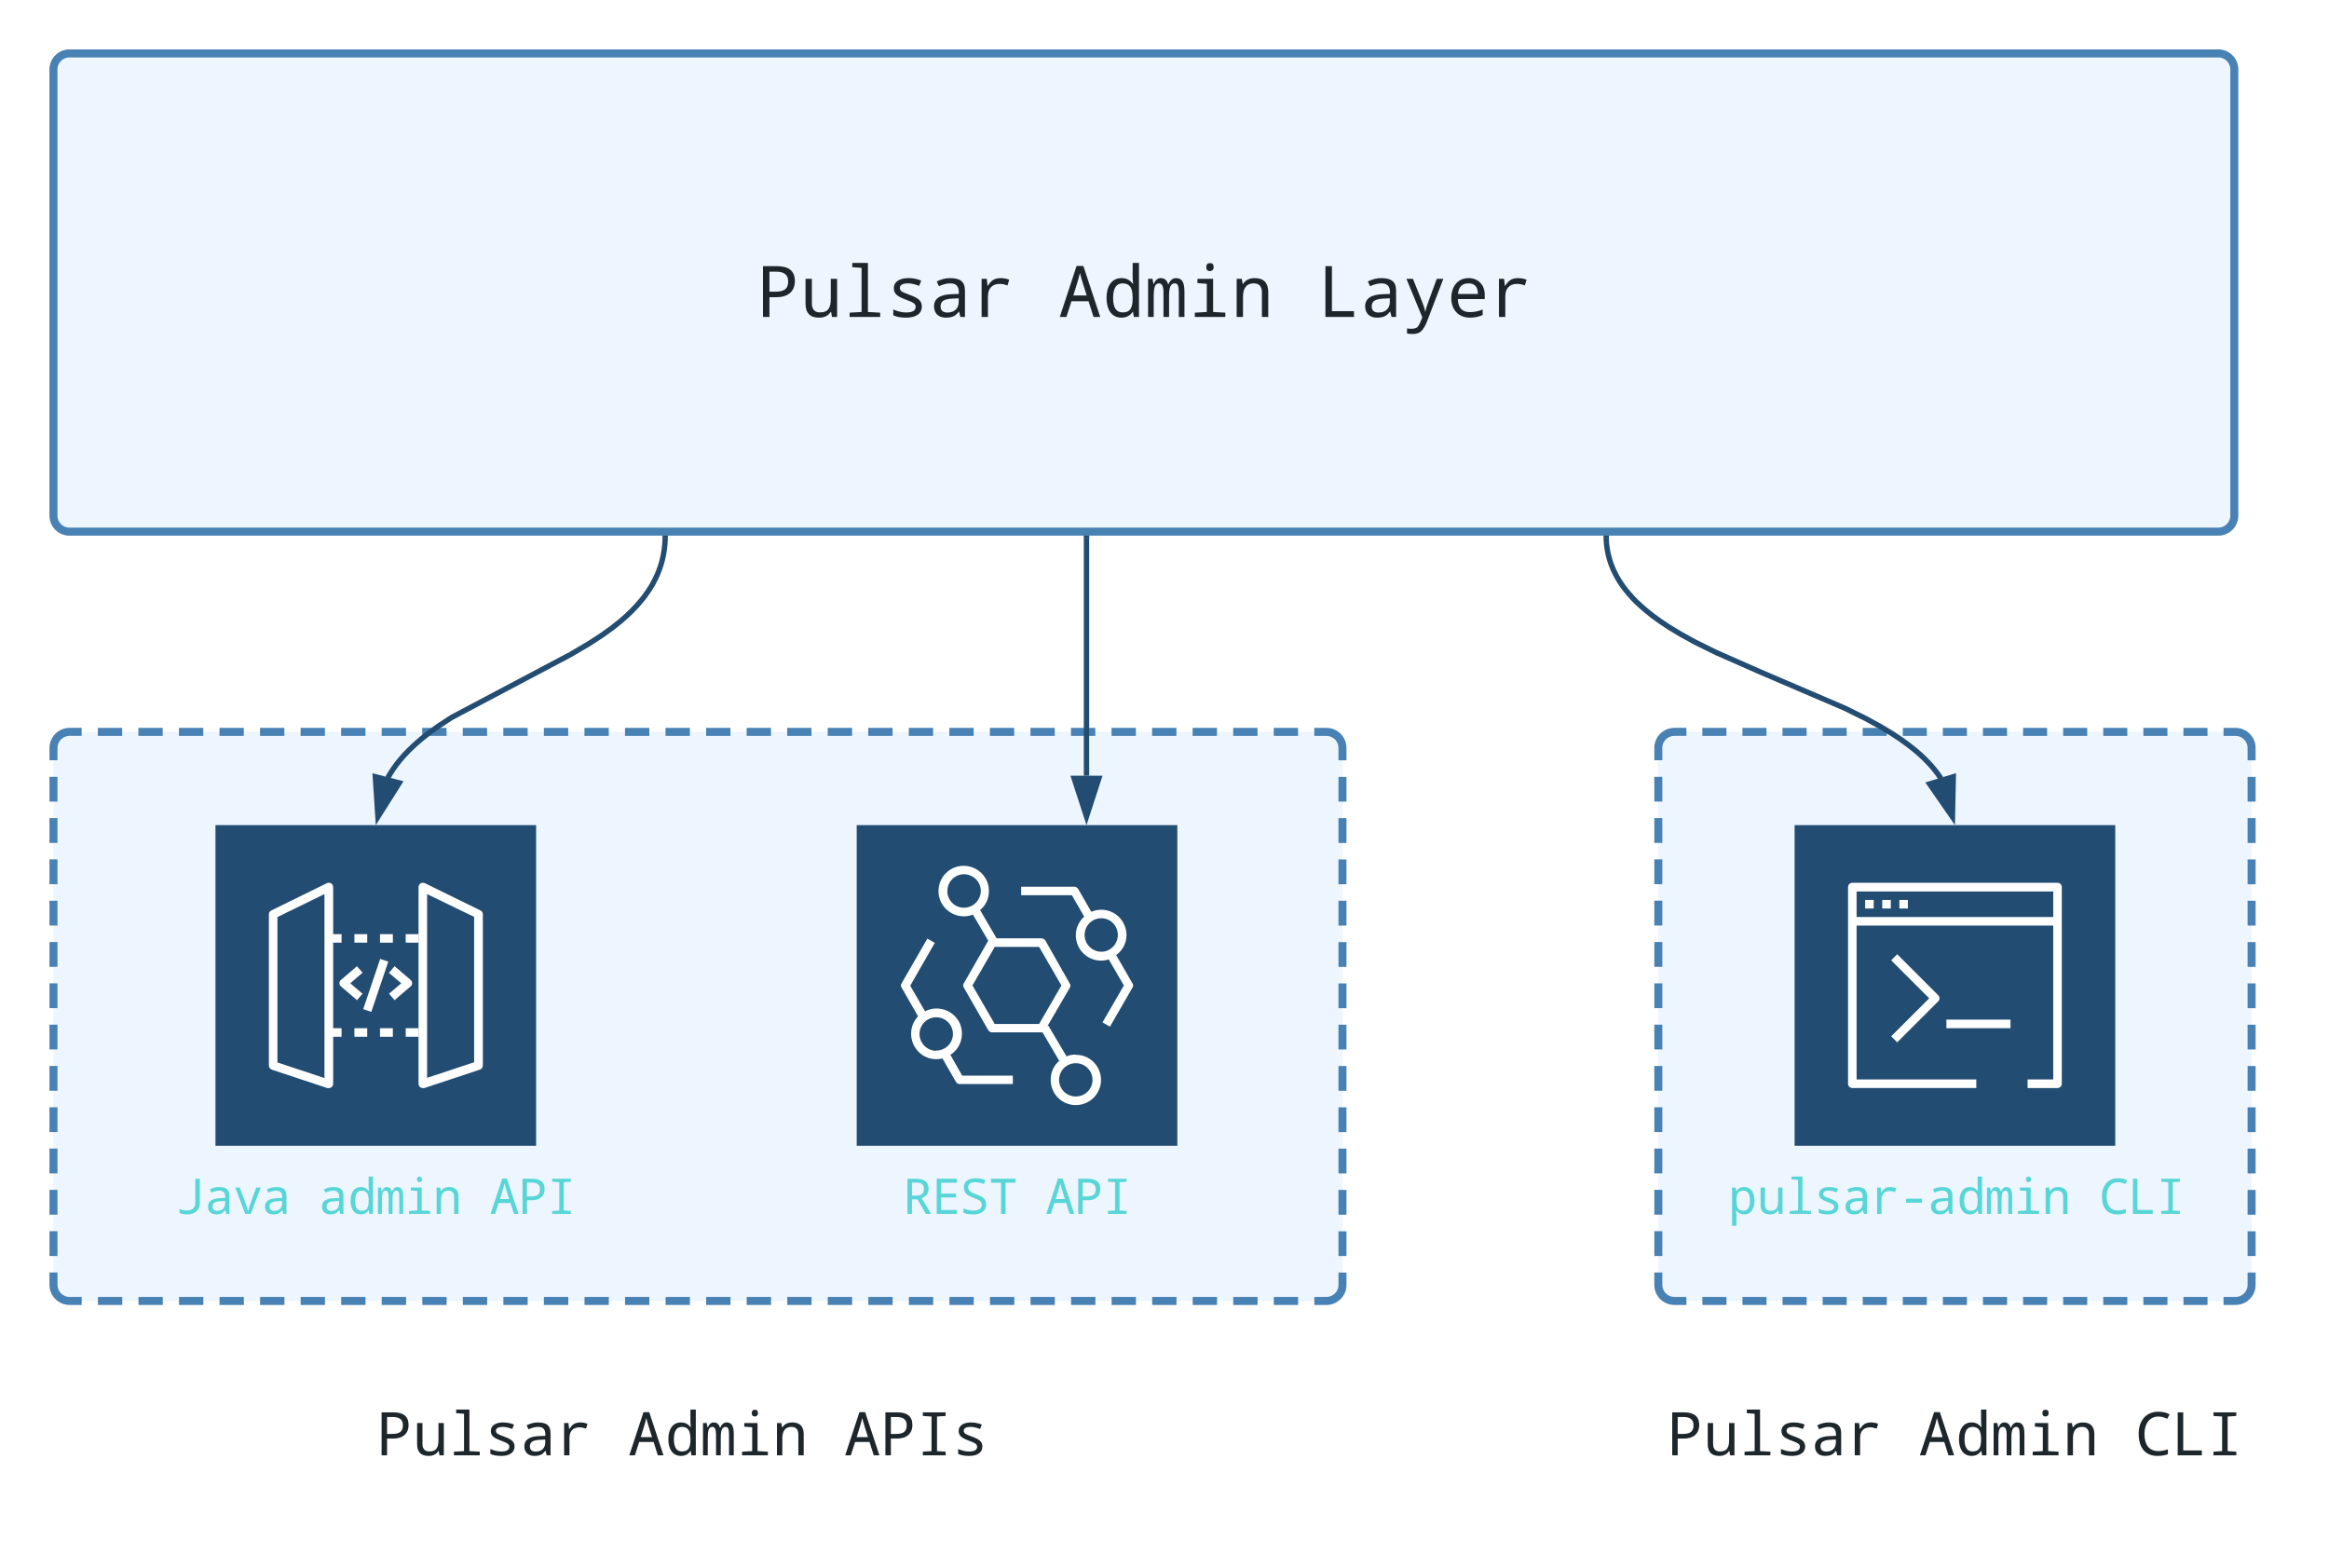
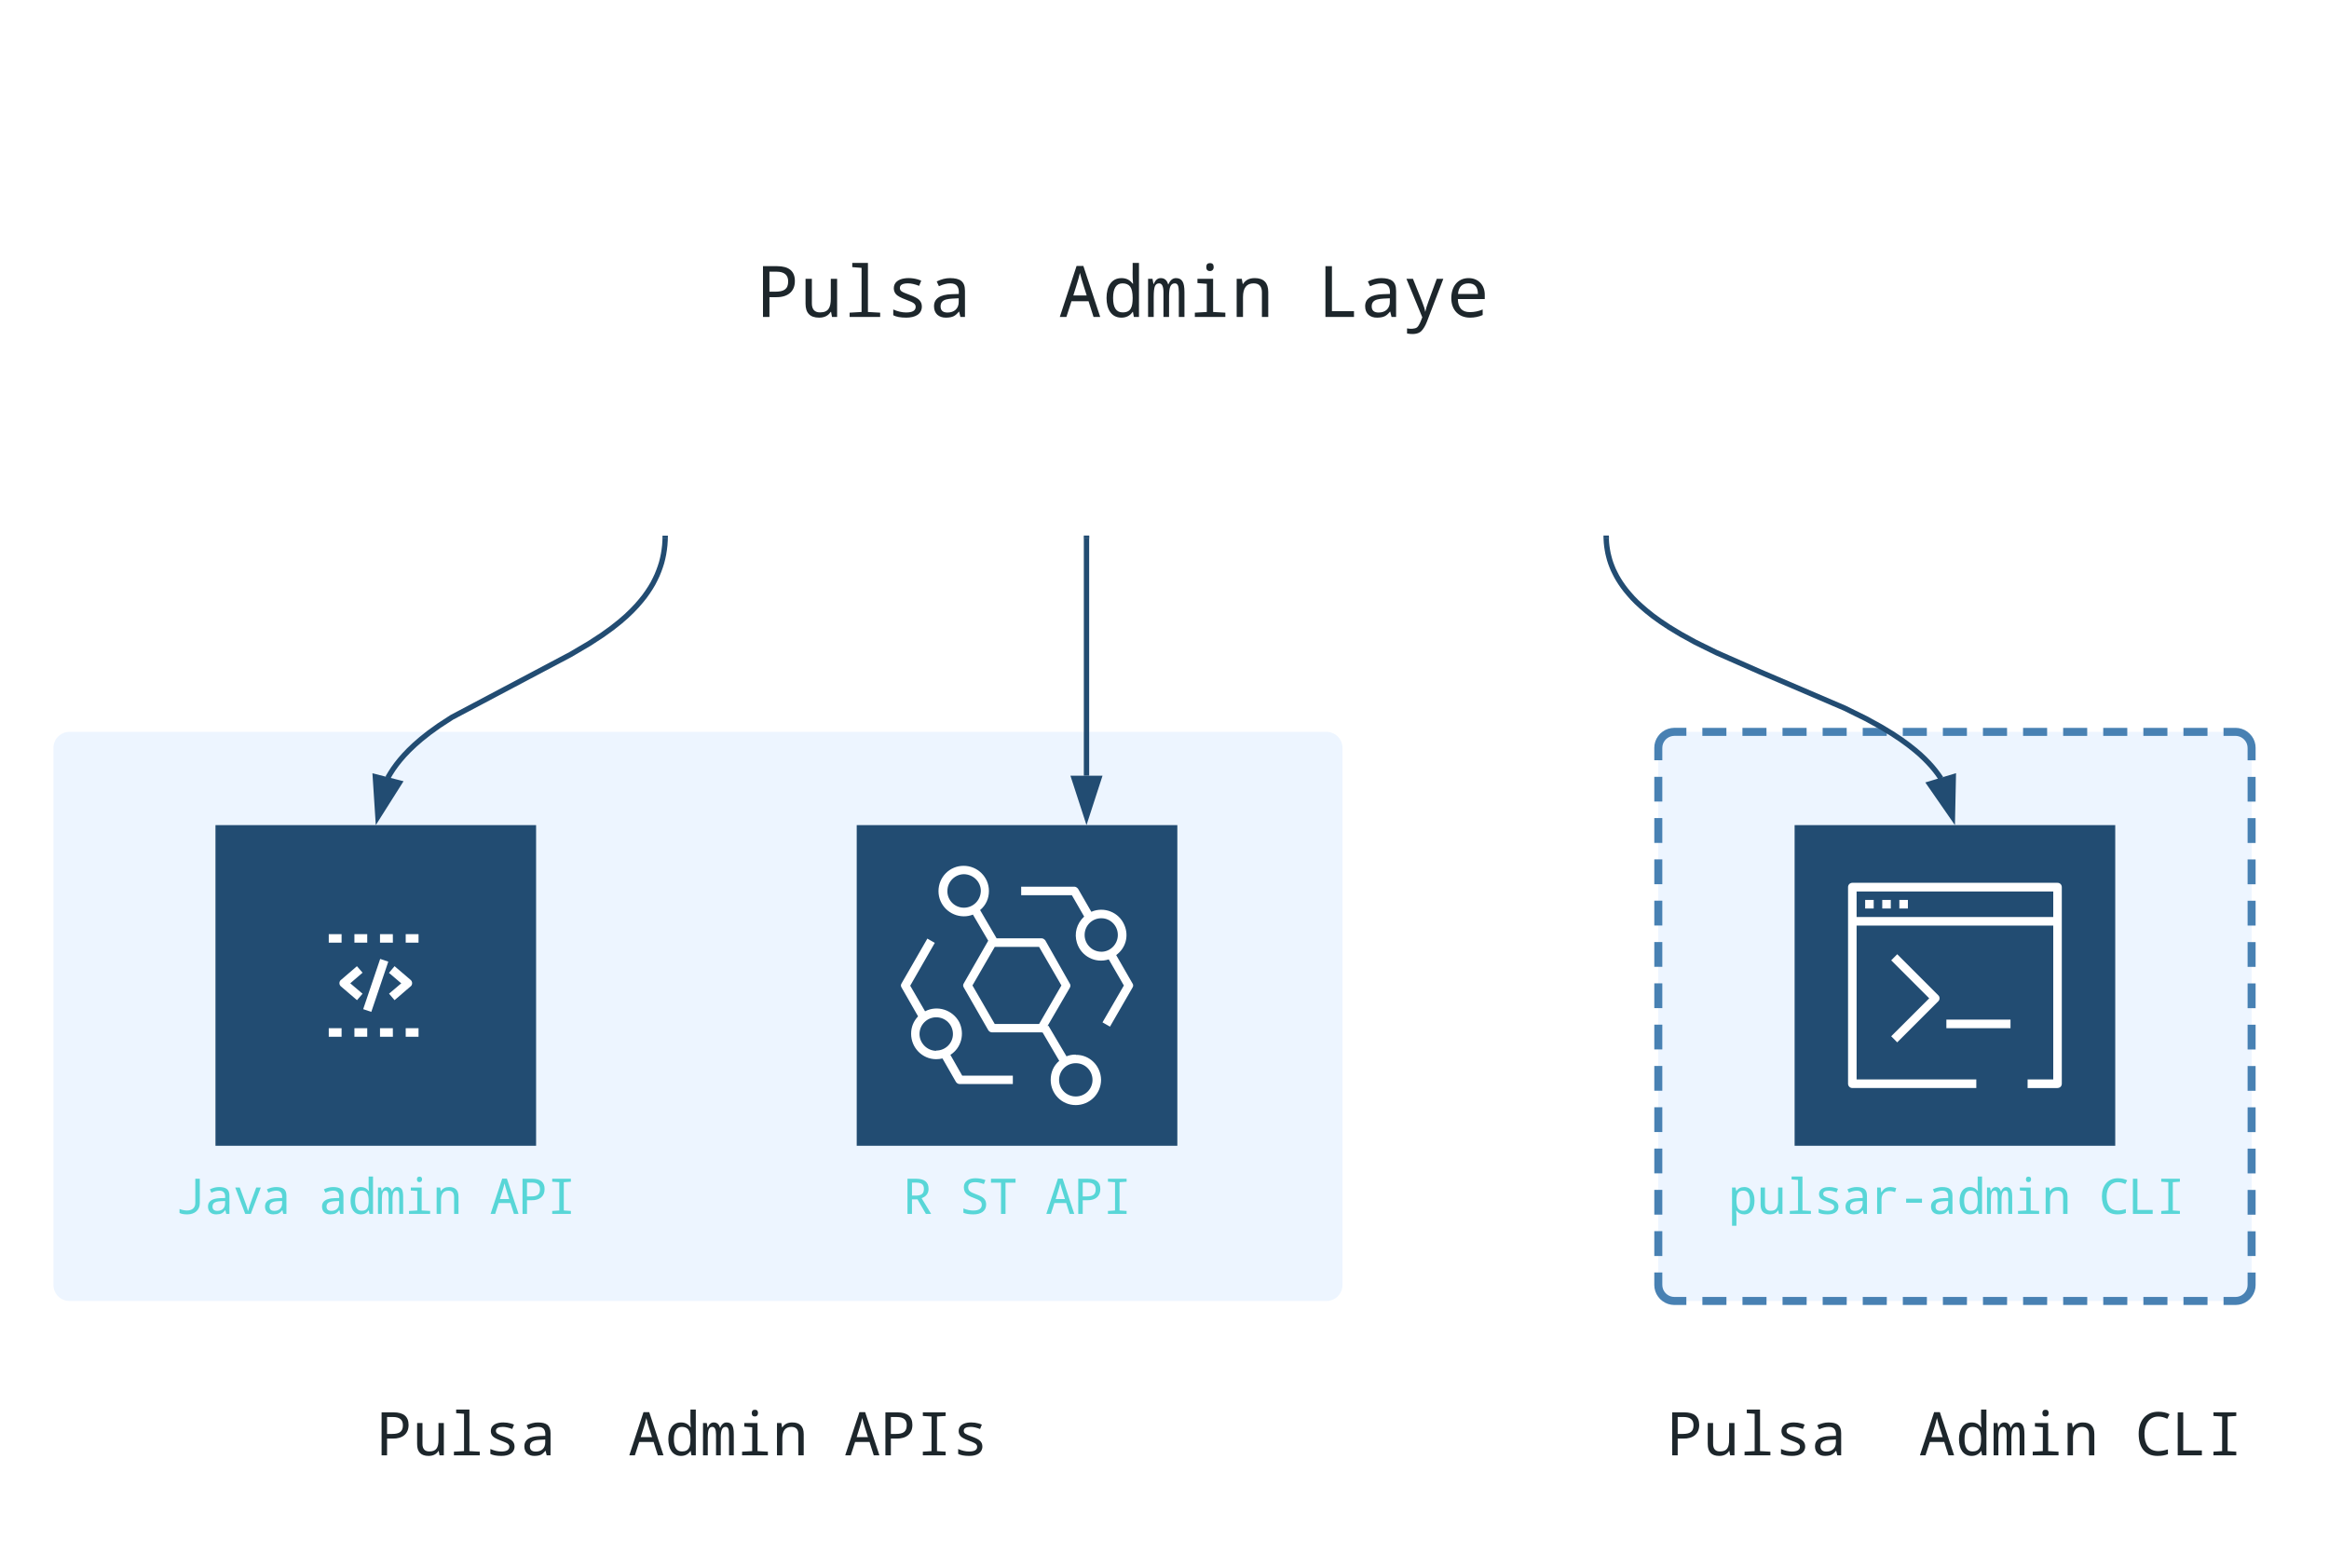
<svg xmlns="http://www.w3.org/2000/svg" xmlns:ns1="lucid" xmlns:xlink="http://www.w3.org/1999/xlink" width="871.68" height="586.87">
  <g transform="translate(-1160.825 -896.564)" ns1:page-tab-id="0_0">
    <path d="M0 0h6299.2v6299.2H0z" fill="#fff" />
    <path d="M1296.2 1403.44h240v60h-240z" fill="none" />
    <use xlink:href="#a" transform="matrix(1,0,0,1,1296.196,1403.436) translate(5.515 37.77)" />
    <use xlink:href="#b" transform="matrix(1,0,0,1,1296.196,1403.436) translate(99.797 37.77)" />
    <use xlink:href="#c" transform="matrix(1,0,0,1,1296.196,1403.436) translate(180.61 37.77)" />
    <path d="M1781.47 1176.46a6 6 0 0 1 6-6h210.08a6 6 0 0 1 6 6v200.98a6 6 0 0 1-6 6h-210.08a6 6 0 0 1-6-6z" fill="#edf5ff" />
    <path d="M1797.97 1170.46h9m6 0h9m6 0h9.02m6 0h9m6 0h9m6 0h9m6 0h9m6 0h9.02m6 0h9m6 0h9m6 0h9m6.02 0h9m6 0h9m6 0h4.5l.95.08.9.22.88.36.8.5.7.6.63.72.5.8.36.87.22.93.07.93v4.64m0 6.2v9.26m0 6.18v9.28m0 6.18v9.28m0 6.18v9.28m0 6.18v9.28m0 6.18v9.28m0 6.18v9.28m0 6.18v9.28m0 6.18v9.28m0 6.18v9.28m0 6.18v9.27m0 6.2v9.27m0 6.18v4.64l-.07.93-.22.92-.36.86-.5.8-.6.72-.72.6-.8.5-.88.36-.9.22-.95.08h-4.5m-6 0h-9m-6 0h-9m-6.02 0h-9m-6 0h-9m-6 0h-9m-6 0H1903m-6 0h-9m-6 0h-9m-6 0h-9m-6 0h-9m-6 0h-9.02m-6 0h-9m-6 0h-9m-6 0h-4.5l-.95-.08-.92-.22-.86-.36-.8-.5-.72-.6-.6-.72-.5-.8-.36-.87-.22-.92-.07-.94v-4.64m0-6.18v-9.28m0-6.18v-9.28m0-6.18v-9.28m0-6.18v-9.28m0-6.18v-9.28m0-6.18v-9.28m0-6.18v-9.28m0-6.18v-9.28m0-6.18v-9.28m0-6.18v-9.28m0-6.18v-9.28m0-6.18v-9.27m0-6.2v-4.64l.07-.93.22-.92.36-.86.5-.8.6-.72.72-.6.8-.5.87-.36.93-.22.94-.08h4.5" stroke="#4881b3" stroke-width="3" fill="none" />
    <path d="M1180.83 1176.46a6 6 0 0 1 6-6h470.45a6 6 0 0 1 6 6v200.98a6 6 0 0 1-6 6h-470.45a6 6 0 0 1-6-6z" fill="#edf5ff" />
-     <path d="M1197.45 1170.46h9.1m6.07 0h9.1m6.08 0h9.1m6.08 0h9.1m6.07 0h9.1m6.08 0h9.1m6.07 0h9.1m6.08 0h9.1m6.08 0h9.1m6.07 0h9.1m6.08 0h9.1m6.08 0h9.1m6.08 0h9.1m6.08 0h9.1m6.07 0h9.12m6.07 0h9.1m6.07 0h9.1m6.07 0h9.1m6.08 0h9.1m6.07 0h9.1m6.07 0h9.1m6.08 0h9.1m6.07 0h9.1m6.08 0h9.1m6.07 0h9.1m6.08 0h9.1m6.08 0h9.1m6.07 0h9.1m6.08 0h9.1m6.07 0h9.1m6.08 0h4.55l.94.08.92.22.87.36.8.5.73.6.6.72.5.8.36.87.2.93.08.93v4.64m0 6.2v9.26m0 6.18v9.28m0 6.18v9.28m0 6.18v9.28m0 6.18v9.28m0 6.18v9.28m0 6.18v9.28m0 6.18v9.28m0 6.18v9.28m0 6.18v9.28m0 6.18v9.27m0 6.2v9.27m0 6.18v4.64l-.07.93-.2.92-.37.86-.5.8-.6.72-.72.6-.8.5-.86.36-.92.22-.94.08h-4.55m-6.07 0h-9.1m-6.08 0h-9.1m-6.07 0h-9.1m-6.07 0h-9.1m-6.08 0h-9.1m-6.07 0h-9.1m-6.08 0h-9.1m-6.07 0h-9.1m-6.08 0h-9.1m-6.08 0h-9.1m-6.07 0h-9.1m-6.08 0h-9.1m-6.07 0h-9.1m-6.08 0h-9.1m-6.08 0h-9.1m-6.08 0h-9.1m-6.08 0h-9.1m-6.07 0h-9.1m-6.08 0h-9.12m-6.07 0h-9.1m-6.06 0h-9.1m-6.08 0h-9.1m-6.07 0h-9.12m-6.07 0h-9.1m-6.07 0h-9.1m-6.07 0h-9.1m-6.08 0h-9.1m-6.07 0h-9.1m-6.07 0h-9.1m-6.08 0h-9.1m-6.07 0h-4.56l-.93-.08-.93-.22-.87-.36-.8-.5-.72-.6-.6-.72-.5-.8-.36-.87-.22-.92-.08-.94v-4.64m0-6.18v-9.28m0-6.18v-9.28m0-6.18v-9.28m0-6.18v-9.28m0-6.18v-9.28m0-6.18v-9.28m0-6.18v-9.28m0-6.18v-9.28m0-6.18v-9.28m0-6.18v-9.28m0-6.18v-9.28m0-6.18v-9.27m0-6.2v-4.64l.08-.93.22-.92.36-.86.5-.8.6-.72.72-.6.8-.5.87-.36.92-.22.92-.08h4.56" stroke="#4881b3" stroke-width="3" fill="none" />
-     <path d="M1180.83 922.56a6 6 0 0 1 6-6h804.24a6 6 0 0 1 6 6v166.97a6 6 0 0 1-6 6h-804.24a6 6 0 0 1-6-6z" stroke="#4881b3" stroke-width="3" fill="#edf5ff" />
    <use xlink:href="#d" transform="matrix(1,0,0,1,1185.825,921.564) translate(258.276 93.615)" />
    <use xlink:href="#e" transform="matrix(1,0,0,1,1185.825,921.564) translate(371.228 93.615)" />
    <use xlink:href="#f" transform="matrix(1,0,0,1,1185.825,921.564) translate(468.044 93.615)" />
    <path d="M1832.5 1205.36h120v120h-120v-120z" stroke="#fff" stroke-opacity="0" stroke-width="2" fill="#224c72" />
    <path d="M1930.9 1303.76h-11.2v-3.22h9.6v-70.35h-73.6v70.34h44.8v3.22h-46.4c-.87 0-1.6-.7-1.6-1.6v-73.58c0-.93.73-1.62 1.6-1.62h76.8c.9 0 1.6.7 1.6 1.62v73.57c0 .92-.7 1.6-1.6 1.6z" stroke="#fff" stroke-opacity="0" stroke-width="2" fill="#fff" />
    <path d="M1854.1 1239.76h76.8v3.2h-76.8v-3.2zM1858.9 1233.36h3.2v3.2h-3.2v-3.2zM1865.3 1233.36h3.2v3.2h-3.2v-3.2zM1871.7 1233.36h3.2v3.2h-3.2v-3.2zM1870.9 1286.66l-2.25-2.28 14.23-14.2-14.23-14.22 2.26-2.28 15.36 15.37c.33.3.47.7.47 1.12 0 .43-.16.82-.47 1.12zM1889.3 1278.16h24v3.2h-24v-3.2z" stroke="#fff" stroke-opacity="0" stroke-width="2" fill="#fff" />
    <use xlink:href="#g" transform="matrix(1,0,0,1,1802.509,1334.363) translate(5.153 16.502)" />
    <use xlink:href="#h" transform="matrix(1,0,0,1,1802.509,1334.363) translate(143.842 16.502)" />
    <use xlink:href="#i" transform="matrix(1,0,0,1,1802.509,1334.363) translate(90.5 37.196)" />
    <use xlink:href="#j" transform="matrix(1,0,0,1,1802.509,1334.363) translate(90.5 57.891)" />
    <path d="M1241.47 1205.36h120v120h-120v-120z" stroke="#fff" stroke-opacity="0" fill="#224c72" />
-     <path d="M1319.08 1303.78c-.36 0-.65-.15-.94-.3-.43-.3-.67-.77-.67-1.3v-73.63c0-.53.3-1.07.77-1.38.48-.3 1.08-.3 1.6-.08l20.8 10.2c.56.24.9.78.9 1.4v56.55c.02.77-.42 1.4-1.1 1.62l-20.8 6.9h-.56zm1.6-72.6v68.76l17.6-5.84v-54.4zM1283.86 1303.78h-.5l-20.8-6.9v-.02c-.7-.22-1.12-.92-1.1-1.6v-56.56c0-.62.34-1.16.9-1.4l20.8-10.2c.53-.24 1.1-.24 1.6.07.5.3.76.85.76 1.38v73.62c0 .53-.25 1-.68 1.3-.3.23-.6.3-.98.3zm-19.2-9.6l17.6 5.84v-68.85l-17.6 8.6z" stroke="#fff" stroke-opacity="0" fill="#fff" />
    <path d="M1317.47 1249.36h-4.8v-3.2h4.8zm-9.6 0h-4.82v-3.2h4.8zm-9.6 0h-4.8v-3.2h4.8zm-9.6 0h-4.8v-3.2h4.8zM1317.47 1284.56h-4.8v-3.2h4.8zm-9.6 0h-4.82v-3.2h4.8zm-9.6 0h-4.8v-3.2h4.8zm-9.6 0h-4.8v-3.2h4.8zM1294.44 1270.87l-6-5.14c-.7-.57-.76-1.58-.2-2.26l.2-.17 5.98-5.14 2.1 2.43-4.6 3.97 4.6 3.9zM1308.5 1270.87l-2.07-2.43 4.57-3.87-4.6-3.92 2.1-2.5 6 5.13c.68.57.76 1.6.2 2.26l-.2.17z" stroke="#fff" stroke-opacity="0" fill="#fff" />
    <path d="M1296.76 1274.23l6.36-18.8 3.03 1.03-6.36 18.8-3.04-1.03z" stroke="#fff" stroke-opacity="0" stroke-width=".32" fill="#fff" />
    <use xlink:href="#k" transform="matrix(1,0,0,1,1211.467,1334.363) translate(15.321 16.502)" />
    <use xlink:href="#l" transform="matrix(1,0,0,1,1211.467,1334.363) translate(68.663 16.502)" />
    <use xlink:href="#m" transform="matrix(1,0,0,1,1211.467,1334.363) translate(132.674 16.502)" />
    <use xlink:href="#n" transform="matrix(1,0,0,1,1211.467,1334.363) translate(90 37.196)" />
    <use xlink:href="#o" transform="matrix(1,0,0,1,1211.467,1334.363) translate(90 57.891)" />
    <path d="M1481.47 1205.36h120v120h-120v-120z" stroke="#000" stroke-opacity="0" fill="#224c72" />
    <path d="M1516.53 1291.34c4.08-2.6 5.47-7.88 3.3-12.27-2.44-4.56-8.17-6.44-12.78-4.03l-5.56-9.58 9.2-16.03-2.78-1.6-9.64 16.74c-.35.53-.35 1.07 0 1.6l6.16 10.75c-1.73 1.88-2.6 4.03-2.6 6.54 0 5.2 4.17 9.5 9.38 9.5.87 0 1.57-.1 2.35-.28l5.04 8.78c.36.54.88.8 1.4.8h19.9v-3.13h-18.94zm-5.3-1.52c-3.4 0-6.26-2.87-6.26-6.27 0-3.5 2.86-6.27 6.25-6.27 3.48 0 6.26 2.78 6.26 6.27 0 3.4-2.78 6.18-6.26 6.18zm73.43-25.25l-6.08-10.57c3.56-2.6 4.86-7.17 3.04-11.3-2-4.73-7.56-6.97-12.34-4.9l-4.96-8.6c-.35-.46-.87-.8-1.4-.8h-19.9v3.2H1562l4.6 7.98c-2.78 2.6-3.82 6.27-2.7 9.85 1.57 5.02 6.87 7.8 11.9 6.18l5.66 9.77-8 13.8 2.8 1.6 8.42-14.6c.35-.53.35-1.07 0-1.6zm-11.65-11.83c-3.46 0-6.24-2.86-6.24-6.27 0-3.5 2.78-6.26 6.25-6.26 3.4 0 6.18 2.78 6.18 6.27 0 3.4-2.78 6.27-6.17 6.27zm-9.63 38.5c-1.22 0-2.26.2-3.4.64l-6.77-11.46-.35.17 8.34-14.33c.34-.54.34-1.17 0-1.62l-9.13-16.12c-.35-.44-.87-.8-1.4-.8h-16.85l-6.17-10.57c2.17-1.8 3.3-4.3 3.3-7.16 0-5.2-4.26-9.4-9.47-9.4-5.22 0-9.4 4.2-9.4 9.5 0 5.18 4.27 9.4 9.5 9.4 1.2 0 2.25-.2 3.38-.64l5.73 9.77-9.13 15.93c-.35.54-.35 1.08 0 1.62l9.2 16.03c.36.45.8.72 1.4.72h18.5c.1.1.27.1.36 0l6.25 10.66c-2.17 1.88-3.2 4.3-3.2 7.16 0 5.2 4.16 9.4 9.37 9.4 5.22 0 9.48-4.2 9.48-9.5-.1-5.18-4.26-9.4-9.48-9.3zm-41.8-54.97c-3.48 0-6.26-2.87-6.17-6.27 0-3.5 2.86-6.27 6.25-6.27 3.48.1 6.26 2.87 6.26 6.27-.08 3.5-2.86 6.27-6.34 6.27zm28.15 43.52h-16.6l-8.34-14.43 8.34-14.42h16.6l8.35 14.42zm13.73 27.12c-3.47 0-6.25-2.77-6.25-6.18 0-3.5 2.78-6.27 6.25-6.27 3.48 0 6.26 2.78 6.26 6.27 0 3.4-2.77 6.18-6.25 6.18z" stroke="#000" stroke-opacity="0" fill="#fff" />
    <use xlink:href="#p" transform="matrix(1,0,0,1,1451.467,1334.363) translate(47.326 16.502)" />
    <use xlink:href="#q" transform="matrix(1,0,0,1,1451.467,1334.363) translate(100.668 16.502)" />
    <use xlink:href="#j" transform="matrix(1,0,0,1,1451.467,1334.363) translate(90 37.196)" />
    <path d="M1762 1098.04v.38l.08 1.35.14 1.3.2 1.3.23 1.26.3 1.24.33 1.23.4 1.23.46 1.22.5 1.22.6 1.23.64 1.25.73 1.26.83 1.3.9 1.3 1.04 1.37 1.17 1.4 1.3 1.47 1.5 1.53 1.74 1.6 2 1.73 2.33 1.86 2.8 2.02 3.37 2.24 4.22 2.55 5.5 3.03 7.92 3.9 16.18 7.13 31.86 13.66 7.9 3.9 5.52 3.03 4.22 2.55 3.38 2.24 2.78 2.02 2.34 1.85 2 1.7 1.72 1.63 1.5 1.53 1.32 1.46 1.16 1.4 1.03 1.36.92 1.32.2.3" stroke="#224c72" stroke-width="2" stroke-linejoin="round" fill="none" />
    <path d="M1763 1098.04l-2 .04-.03-1.05h2z" stroke="#224c72" stroke-width=".05" fill="#224c72" />
    <path d="M1891.57 1202.27l-8.55-12.32 8.87-2.68z" stroke="#224c72" stroke-width="2" fill="#224c72" />
    <path d="M1772.5 1403.44h240v60h-240z" fill="none" />
    <g>
      <use xlink:href="#r" transform="matrix(1,0,0,1,1772.509,1403.436) translate(12.249 37.77)" />
      <use xlink:href="#s" transform="matrix(1,0,0,1,1772.509,1403.436) translate(106.531 37.77)" />
      <use xlink:href="#t" transform="matrix(1,0,0,1,1772.509,1403.436) translate(187.344 37.77)" />
    </g>
    <path d="M1409.77 1098.04l-.02.83-.12 1.76-.2 1.7-.26 1.65-.34 1.62-.4 1.58-.5 1.56-.56 1.54-.63 1.55-.73 1.54-.8 1.56-.93 1.57-1.05 1.6-1.18 1.66-1.36 1.7-1.54 1.78-1.78 1.87-2.08 2-2.46 2.14-2.98 2.36-3.7 2.66-4.82 3.14-6.97 4.1-44.4 23.5-4.83 3.14-3.7 2.66-2.97 2.36-2.46 2.14-2.1 2-1.78 1.86-1.54 1.77-1.35 1.7-1.2 1.66-1.03 1.6-.93 1.57-.08.16" stroke="#224c72" stroke-width="2" stroke-linejoin="round" fill="none" />
    <path d="M1410.77 1098.08l-2-.04.03-1h2z" stroke="#224c72" stroke-width=".05" fill="#224c72" />
    <path d="M1302.27 1202.23l-.97-14.97 8.98 2.3z" stroke="#224c72" stroke-width="2" fill="#224c72" />
    <path d="M1567.47 1098.03v88.83" stroke="#224c72" stroke-width="2" fill="none" />
    <path d="M1568.47 1098.06h-2v-1.03h2z" stroke="#224c72" stroke-width=".05" fill="#224c72" />
    <path d="M1567.47 1202.13l-4.64-14.27h9.27z" stroke="#224c72" stroke-width="2" fill="#224c72" />
    <defs>
      <path fill="#1d262b" d="M1094-1034c0 310-213 470-541 465H362V0H176v-1462h404c343 0 514 143 514 428zM532-727c244-1 369-71 369-297 0-186-113-279-338-279H362v576h170" id="u" />
      <path fill="#1d262b" d="M578-131c239 0 309-137 309-397v-570h182V0H922l-27-147h-10C815-36 704 20 551 20c-261 0-391-134-391-401v-717h182v707c0 173 79 260 236 260" id="v" />
      <path fill="#1d262b" d="M532-1413l-268-21v-122h451v1413l352 20V0H188v-123l344-20v-1270" id="w" />
      <path fill="#1d262b" d="M1026-301c0 225-197 321-448 321-165 0-290-23-375-69v-166c129 57 252 86 370 86 183 0 275-54 275-162 0-38-16-71-49-99s-108-63-226-106c-156-57-253-112-293-160s-61-105-61-171c2-338 524-340 789-217l-60 149c-121-48-228-72-319-72-157 0-236 44-236 133 0 41 17 74 51 98s111 57 232 101c141 51 234 101 280 151s70 111 70 183" id="x" />
      <path fill="#1d262b" d="M596-1118c288 2 430 92 430 366V0H895l-37-152h-8C752-34 680 17 483 20 272 23 135-98 135-307c0-221 170-337 510-348l203-7c15-197-55-305-244-305-98 0-207 27-328 82l-63-137c131-64 258-96 383-96zm-72 991c194 0 325-116 322-311v-99c-251 15-522-6-522 232 0 119 67 178 200 178" id="y" />
-       <path fill="#1d262b" d="M442-897c93-139 173-221 377-221 79 0 159 15 240 45l-49 166c-82-30-157-45-224-45-221 0-340 134-340 360V0H264v-1098h148l22 201h8" id="z" />
      <g id="a">
        <use transform="matrix(0.011,0,0,0.011,0,0)" xlink:href="#u" />
        <use transform="matrix(0.011,0,0,0.011,13.469,0)" xlink:href="#v" />
        <use transform="matrix(0.011,0,0,0.011,26.938,0)" xlink:href="#w" />
        <use transform="matrix(0.011,0,0,0.011,40.407,0)" xlink:href="#x" />
        <use transform="matrix(0.011,0,0,0.011,53.875,0)" xlink:href="#y" />
        <use transform="matrix(0.011,0,0,0.011,67.344,0)" xlink:href="#z" />
      </g>
      <path fill="#1d262b" d="M1004 0L860-453H369L223 0H33l483-1468h195L1196 0h-192zM807-618c-63-210-144-435-195-650-51 232-127 431-190 650h385" id="A" />
      <path fill="#1d262b" d="M137-547c0-322 136-571 430-571 137 0 245 53 322 160h12c-24-215-7-376-12-598h182V0H924l-27-147h-8C814-36 706 20 567 20c-294 0-430-246-430-567zm463 416c241 0 288-157 289-416 0-151-23-259-69-323s-121-97-222-97c-181 0-272 141-272 422 0 276 91 414 274 414" id="B" />
      <path fill="#1d262b" d="M977 0v-707c0-97-9-165-27-203s-47-57-88-57c-58 0-100 28-126 83s-40 148-40 278V0H535v-707c0-173-42-260-125-260-56 0-96 26-120 79s-36 160-36 319V0H92v-1098h127l27 148h10c45-112 112-168 201-168 109 0 180 61 213 182h6c51-121 124-182 219-182 85 0 147 30 186 92s58 165 58 309V0H977" id="C" />
      <path fill="#1d262b" d="M739-1436c0 71-43 115-106 115-71 0-107-38-107-115 0-76 36-114 107-114s106 38 106 114zM541-954l-269-21v-123h451v955l352 20V0H197v-123l344-20v-811" id="D" />
      <path fill="#1d262b" d="M887 0v-707c0-173-79-260-238-260-205 0-307 133-307 398V0H160v-1098h147l27 148h10c69-112 181-168 336-168 259 0 389 134 389 401V0H887" id="E" />
      <g id="b">
        <use transform="matrix(0.011,0,0,0.011,0,0)" xlink:href="#A" />
        <use transform="matrix(0.011,0,0,0.011,13.469,0)" xlink:href="#B" />
        <use transform="matrix(0.011,0,0,0.011,26.938,0)" xlink:href="#C" />
        <use transform="matrix(0.011,0,0,0.011,40.407,0)" xlink:href="#D" />
        <use transform="matrix(0.011,0,0,0.011,53.875,0)" xlink:href="#E" />
      </g>
      <path fill="#1d262b" d="M1001 0H225v-123l295-20v-1176l-295-20v-123h776v123l-294 20v1176l294 20V0" id="F" />
      <g id="c">
        <use transform="matrix(0.011,0,0,0.011,0,0)" xlink:href="#A" />
        <use transform="matrix(0.011,0,0,0.011,13.469,0)" xlink:href="#u" />
        <use transform="matrix(0.011,0,0,0.011,26.938,0)" xlink:href="#F" />
        <use transform="matrix(0.011,0,0,0.011,40.407,0)" xlink:href="#x" />
      </g>
      <g id="d">
        <use transform="matrix(0.013,0,0,0.013,0,0)" xlink:href="#u" />
        <use transform="matrix(0.013,0,0,0.013,16.136,0)" xlink:href="#v" />
        <use transform="matrix(0.013,0,0,0.013,32.272,0)" xlink:href="#w" />
        <use transform="matrix(0.013,0,0,0.013,48.408,0)" xlink:href="#x" />
        <use transform="matrix(0.013,0,0,0.013,64.544,0)" xlink:href="#y" />
        <use transform="matrix(0.013,0,0,0.013,80.68,0)" xlink:href="#z" />
      </g>
      <g id="e">
        <use transform="matrix(0.013,0,0,0.013,0,0)" xlink:href="#A" />
        <use transform="matrix(0.013,0,0,0.013,16.136,0)" xlink:href="#B" />
        <use transform="matrix(0.013,0,0,0.013,32.272,0)" xlink:href="#C" />
        <use transform="matrix(0.013,0,0,0.013,48.408,0)" xlink:href="#D" />
        <use transform="matrix(0.013,0,0,0.013,64.544,0)" xlink:href="#E" />
      </g>
      <path fill="#1d262b" d="M233 0v-1462h187v1296h635V0H233" id="G" />
      <path fill="#1d262b" d="M82-1098h188l262 654c55 137 84 233 89 290h6c15-75 45-172 90-292l239-652h189L670 143c-45 116-99 201-156 261-87 92-259 104-414 71V330c92 17 226 18 286-29 67-53 115-195 153-291" id="H" />
      <path fill="#1d262b" d="M631-1118c283 0 470 204 465 491v113H322c5 250 120 375 344 375 130 0 253-25 370-76v160C925-5 804 20 672 20c-329 0-539-224-539-561 0-331 182-577 498-577zM326-662h573c0-203-91-305-272-305-183 0-284 102-301 305" id="I" />
      <g id="f">
        <use transform="matrix(0.013,0,0,0.013,0,0)" xlink:href="#G" />
        <use transform="matrix(0.013,0,0,0.013,16.136,0)" xlink:href="#y" />
        <use transform="matrix(0.013,0,0,0.013,32.272,0)" xlink:href="#H" />
        <use transform="matrix(0.013,0,0,0.013,48.408,0)" xlink:href="#I" />
        <use transform="matrix(0.013,0,0,0.013,64.544,0)" xlink:href="#z" />
      </g>
      <path fill="#58d6d7" d="M1092-551c0 322-136 571-430 571-138 0-245-53-322-159h-12c24 220 7 402 12 631H158v-1590h147l27 148h8c73-112 181-168 322-168 294 0 430 246 430 567zM629-967c-241 0-288 156-289 416 0 151 24 259 70 323s120 97 221 97c181 0 272-141 272-422 0-276-91-414-274-414" id="J" />
      <path fill="#58d6d7" d="M578-131c239 0 309-137 309-397v-570h182V0H922l-27-147h-10C815-36 704 20 551 20c-261 0-391-134-391-401v-717h182v707c0 173 79 260 236 260" id="K" />
      <path fill="#58d6d7" d="M532-1413l-268-21v-122h451v1413l352 20V0H188v-123l344-20v-1270" id="L" />
      <path fill="#58d6d7" d="M1026-301c0 225-197 321-448 321-165 0-290-23-375-69v-166c129 57 252 86 370 86 183 0 275-54 275-162 0-38-16-71-49-99s-108-63-226-106c-156-57-253-112-293-160s-61-105-61-171c2-338 524-340 789-217l-60 149c-121-48-228-72-319-72-157 0-236 44-236 133 0 41 17 74 51 98s111 57 232 101c141 51 234 101 280 151s70 111 70 183" id="M" />
      <path fill="#58d6d7" d="M596-1118c288 2 430 92 430 366V0H895l-37-152h-8C752-34 680 17 483 20 272 23 135-98 135-307c0-221 170-337 510-348l203-7c15-197-55-305-244-305-98 0-207 27-328 82l-63-137c131-64 258-96 383-96zm-72 991c194 0 325-116 322-311v-99c-251 15-522-6-522 232 0 119 67 178 200 178" id="N" />
      <path fill="#58d6d7" d="M442-897c93-139 173-221 377-221 79 0 159 15 240 45l-49 166c-82-30-157-45-224-45-221 0-340 134-340 360V0H264v-1098h148l22 201h8" id="O" />
      <path fill="#58d6d7" d="M285-465v-168h659v168H285" id="P" />
      <path fill="#58d6d7" d="M137-547c0-322 136-571 430-571 137 0 245 53 322 160h12c-24-215-7-376-12-598h182V0H924l-27-147h-8C814-36 706 20 567 20c-294 0-430-246-430-567zm463 416c241 0 288-157 289-416 0-151-23-259-69-323s-121-97-222-97c-181 0-272 141-272 422 0 276 91 414 274 414" id="Q" />
      <path fill="#58d6d7" d="M977 0v-707c0-97-9-165-27-203s-47-57-88-57c-58 0-100 28-126 83s-40 148-40 278V0H535v-707c0-173-42-260-125-260-56 0-96 26-120 79s-36 160-36 319V0H92v-1098h127l27 148h10c45-112 112-168 201-168 109 0 180 61 213 182h6c51-121 124-182 219-182 85 0 147 30 186 92s58 165 58 309V0H977" id="R" />
      <path fill="#58d6d7" d="M739-1436c0 71-43 115-106 115-71 0-107-38-107-115 0-76 36-114 107-114s106 38 106 114zM541-954l-269-21v-123h451v955l352 20V0H197v-123l344-20v-811" id="S" />
      <path fill="#58d6d7" d="M887 0v-707c0-173-79-260-238-260-205 0-307 133-307 398V0H160v-1098h147l27 148h10c69-112 181-168 336-168 259 0 389 134 389 401V0H887" id="T" />
      <g id="g">
        <use transform="matrix(0.009,0,0,0.009,0,0)" xlink:href="#J" />
        <use transform="matrix(0.009,0,0,0.009,10.668,0)" xlink:href="#K" />
        <use transform="matrix(0.009,0,0,0.009,21.337,0)" xlink:href="#L" />
        <use transform="matrix(0.009,0,0,0.009,32.005,0)" xlink:href="#M" />
        <use transform="matrix(0.009,0,0,0.009,42.674,0)" xlink:href="#N" />
        <use transform="matrix(0.009,0,0,0.009,53.342,0)" xlink:href="#O" />
        <use transform="matrix(0.009,0,0,0.009,64.01,0)" xlink:href="#P" />
        <use transform="matrix(0.009,0,0,0.009,74.679,0)" xlink:href="#N" />
        <use transform="matrix(0.009,0,0,0.009,85.347,0)" xlink:href="#Q" />
        <use transform="matrix(0.009,0,0,0.009,96.016,0)" xlink:href="#R" />
        <use transform="matrix(0.009,0,0,0.009,106.684,0)" xlink:href="#S" />
        <use transform="matrix(0.009,0,0,0.009,117.352,0)" xlink:href="#T" />
      </g>
      <path fill="#58d6d7" d="M326-731c0 353 139 584 471 588 87 0 196-19 327-58v162c-97 39-217 59-358 59-433-1-637-301-637-753 0-438 243-750 668-750 147 0 274 29 383 86l-78 156c-103-52-204-78-305-78-307 1-471 259-471 588" id="U" />
      <path fill="#58d6d7" d="M233 0v-1462h187v1296h635V0H233" id="V" />
      <path fill="#58d6d7" d="M1001 0H225v-123l295-20v-1176l-295-20v-123h776v123l-294 20v1176l294 20V0" id="W" />
      <g id="h">
        <use transform="matrix(0.009,0,0,0.009,0,0)" xlink:href="#U" />
        <use transform="matrix(0.009,0,0,0.009,10.668,0)" xlink:href="#V" />
        <use transform="matrix(0.009,0,0,0.009,21.337,0)" xlink:href="#W" />
      </g>
      <path fill="#58d6d7" d="M979-451c3 293-217 471-518 471-145 0-253-20-324-59v-166c108 41 211 62 309 62 205 2 347-105 347-306v-1013h186v1011" id="X" />
      <path fill="#58d6d7" d="M498 0L82-1098h188l240 652c57 154 90 262 100 325h6c67-256 244-708 340-977h189L729 0H498" id="Y" />
      <g id="k">
        <use transform="matrix(0.009,0,0,0.009,0,0)" xlink:href="#X" />
        <use transform="matrix(0.009,0,0,0.009,10.668,0)" xlink:href="#N" />
        <use transform="matrix(0.009,0,0,0.009,21.337,0)" xlink:href="#Y" />
        <use transform="matrix(0.009,0,0,0.009,32.005,0)" xlink:href="#N" />
      </g>
      <g id="l">
        <use transform="matrix(0.009,0,0,0.009,0,0)" xlink:href="#N" />
        <use transform="matrix(0.009,0,0,0.009,10.668,0)" xlink:href="#Q" />
        <use transform="matrix(0.009,0,0,0.009,21.337,0)" xlink:href="#R" />
        <use transform="matrix(0.009,0,0,0.009,32.005,0)" xlink:href="#S" />
        <use transform="matrix(0.009,0,0,0.009,42.674,0)" xlink:href="#T" />
      </g>
      <path fill="#58d6d7" d="M1004 0L860-453H369L223 0H33l483-1468h195L1196 0h-192zM807-618c-63-210-144-435-195-650-51 232-127 431-190 650h385" id="Z" />
      <path fill="#58d6d7" d="M1094-1034c0 310-213 470-541 465H362V0H176v-1462h404c343 0 514 143 514 428zM532-727c244-1 369-71 369-297 0-186-113-279-338-279H362v576h170" id="aa" />
      <g id="m">
        <use transform="matrix(0.009,0,0,0.009,0,0)" xlink:href="#Z" />
        <use transform="matrix(0.009,0,0,0.009,10.668,0)" xlink:href="#aa" />
        <use transform="matrix(0.009,0,0,0.009,21.337,0)" xlink:href="#W" />
      </g>
      <path fill="#58d6d7" d="M373-604V0H186v-1462h357c347 0 520 138 520 415 0 191-96 322-289 392L1171 0H952L602-604H373zm497-434c0-207-118-263-338-265H373v541h164c215-1 333-70 333-276" id="ab" />
-       <path fill="#58d6d7" d="M1059 0H217v-1462h842v164H403v452h617v162H403v520h656V0" id="ac" />
      <path fill="#58d6d7" d="M1087-391c0 281-226 411-532 411-177 0-315-23-414-69v-178c141 57 279 86 414 86 233 0 350-80 350-240 0-69-24-123-71-160s-142-82-285-133c-139-49-239-106-299-174s-90-156-90-264c2-252 211-371 481-371 153 0 291 26 416 78l-64 164c-129-52-249-78-360-78-195 0-293 70-293 209 0 68 22 123 66 164s134 85 270 133c164 58 273 119 328 181s83 143 83 241" id="ad" />
      <path fill="#58d6d7" d="M707 0H520v-1298H102v-164h1022v164H707V0" id="ae" />
      <g id="p">
        <use transform="matrix(0.009,0,0,0.009,0,0)" xlink:href="#ab" />
        <use transform="matrix(0.009,0,0,0.009,10.668,0)" xlink:href="#ac" />
        <use transform="matrix(0.009,0,0,0.009,21.337,0)" xlink:href="#ad" />
        <use transform="matrix(0.009,0,0,0.009,32.005,0)" xlink:href="#ae" />
      </g>
      <g id="q">
        <use transform="matrix(0.009,0,0,0.009,0,0)" xlink:href="#Z" />
        <use transform="matrix(0.009,0,0,0.009,10.668,0)" xlink:href="#aa" />
        <use transform="matrix(0.009,0,0,0.009,21.337,0)" xlink:href="#W" />
      </g>
      <g id="r">
        <use transform="matrix(0.011,0,0,0.011,0,0)" xlink:href="#u" />
        <use transform="matrix(0.011,0,0,0.011,13.469,0)" xlink:href="#v" />
        <use transform="matrix(0.011,0,0,0.011,26.938,0)" xlink:href="#w" />
        <use transform="matrix(0.011,0,0,0.011,40.407,0)" xlink:href="#x" />
        <use transform="matrix(0.011,0,0,0.011,53.875,0)" xlink:href="#y" />
        <use transform="matrix(0.011,0,0,0.011,67.344,0)" xlink:href="#z" />
      </g>
      <g id="s">
        <use transform="matrix(0.011,0,0,0.011,0,0)" xlink:href="#A" />
        <use transform="matrix(0.011,0,0,0.011,13.469,0)" xlink:href="#B" />
        <use transform="matrix(0.011,0,0,0.011,26.938,0)" xlink:href="#C" />
        <use transform="matrix(0.011,0,0,0.011,40.407,0)" xlink:href="#D" />
        <use transform="matrix(0.011,0,0,0.011,53.875,0)" xlink:href="#E" />
      </g>
      <path fill="#1d262b" d="M326-731c0 353 139 584 471 588 87 0 196-19 327-58v162c-97 39-217 59-358 59-433-1-637-301-637-753 0-438 243-750 668-750 147 0 274 29 383 86l-78 156c-103-52-204-78-305-78-307 1-471 259-471 588" id="af" />
      <g id="t">
        <use transform="matrix(0.011,0,0,0.011,0,0)" xlink:href="#af" />
        <use transform="matrix(0.011,0,0,0.011,13.469,0)" xlink:href="#G" />
        <use transform="matrix(0.011,0,0,0.011,26.938,0)" xlink:href="#F" />
      </g>
    </defs>
  </g>
</svg>